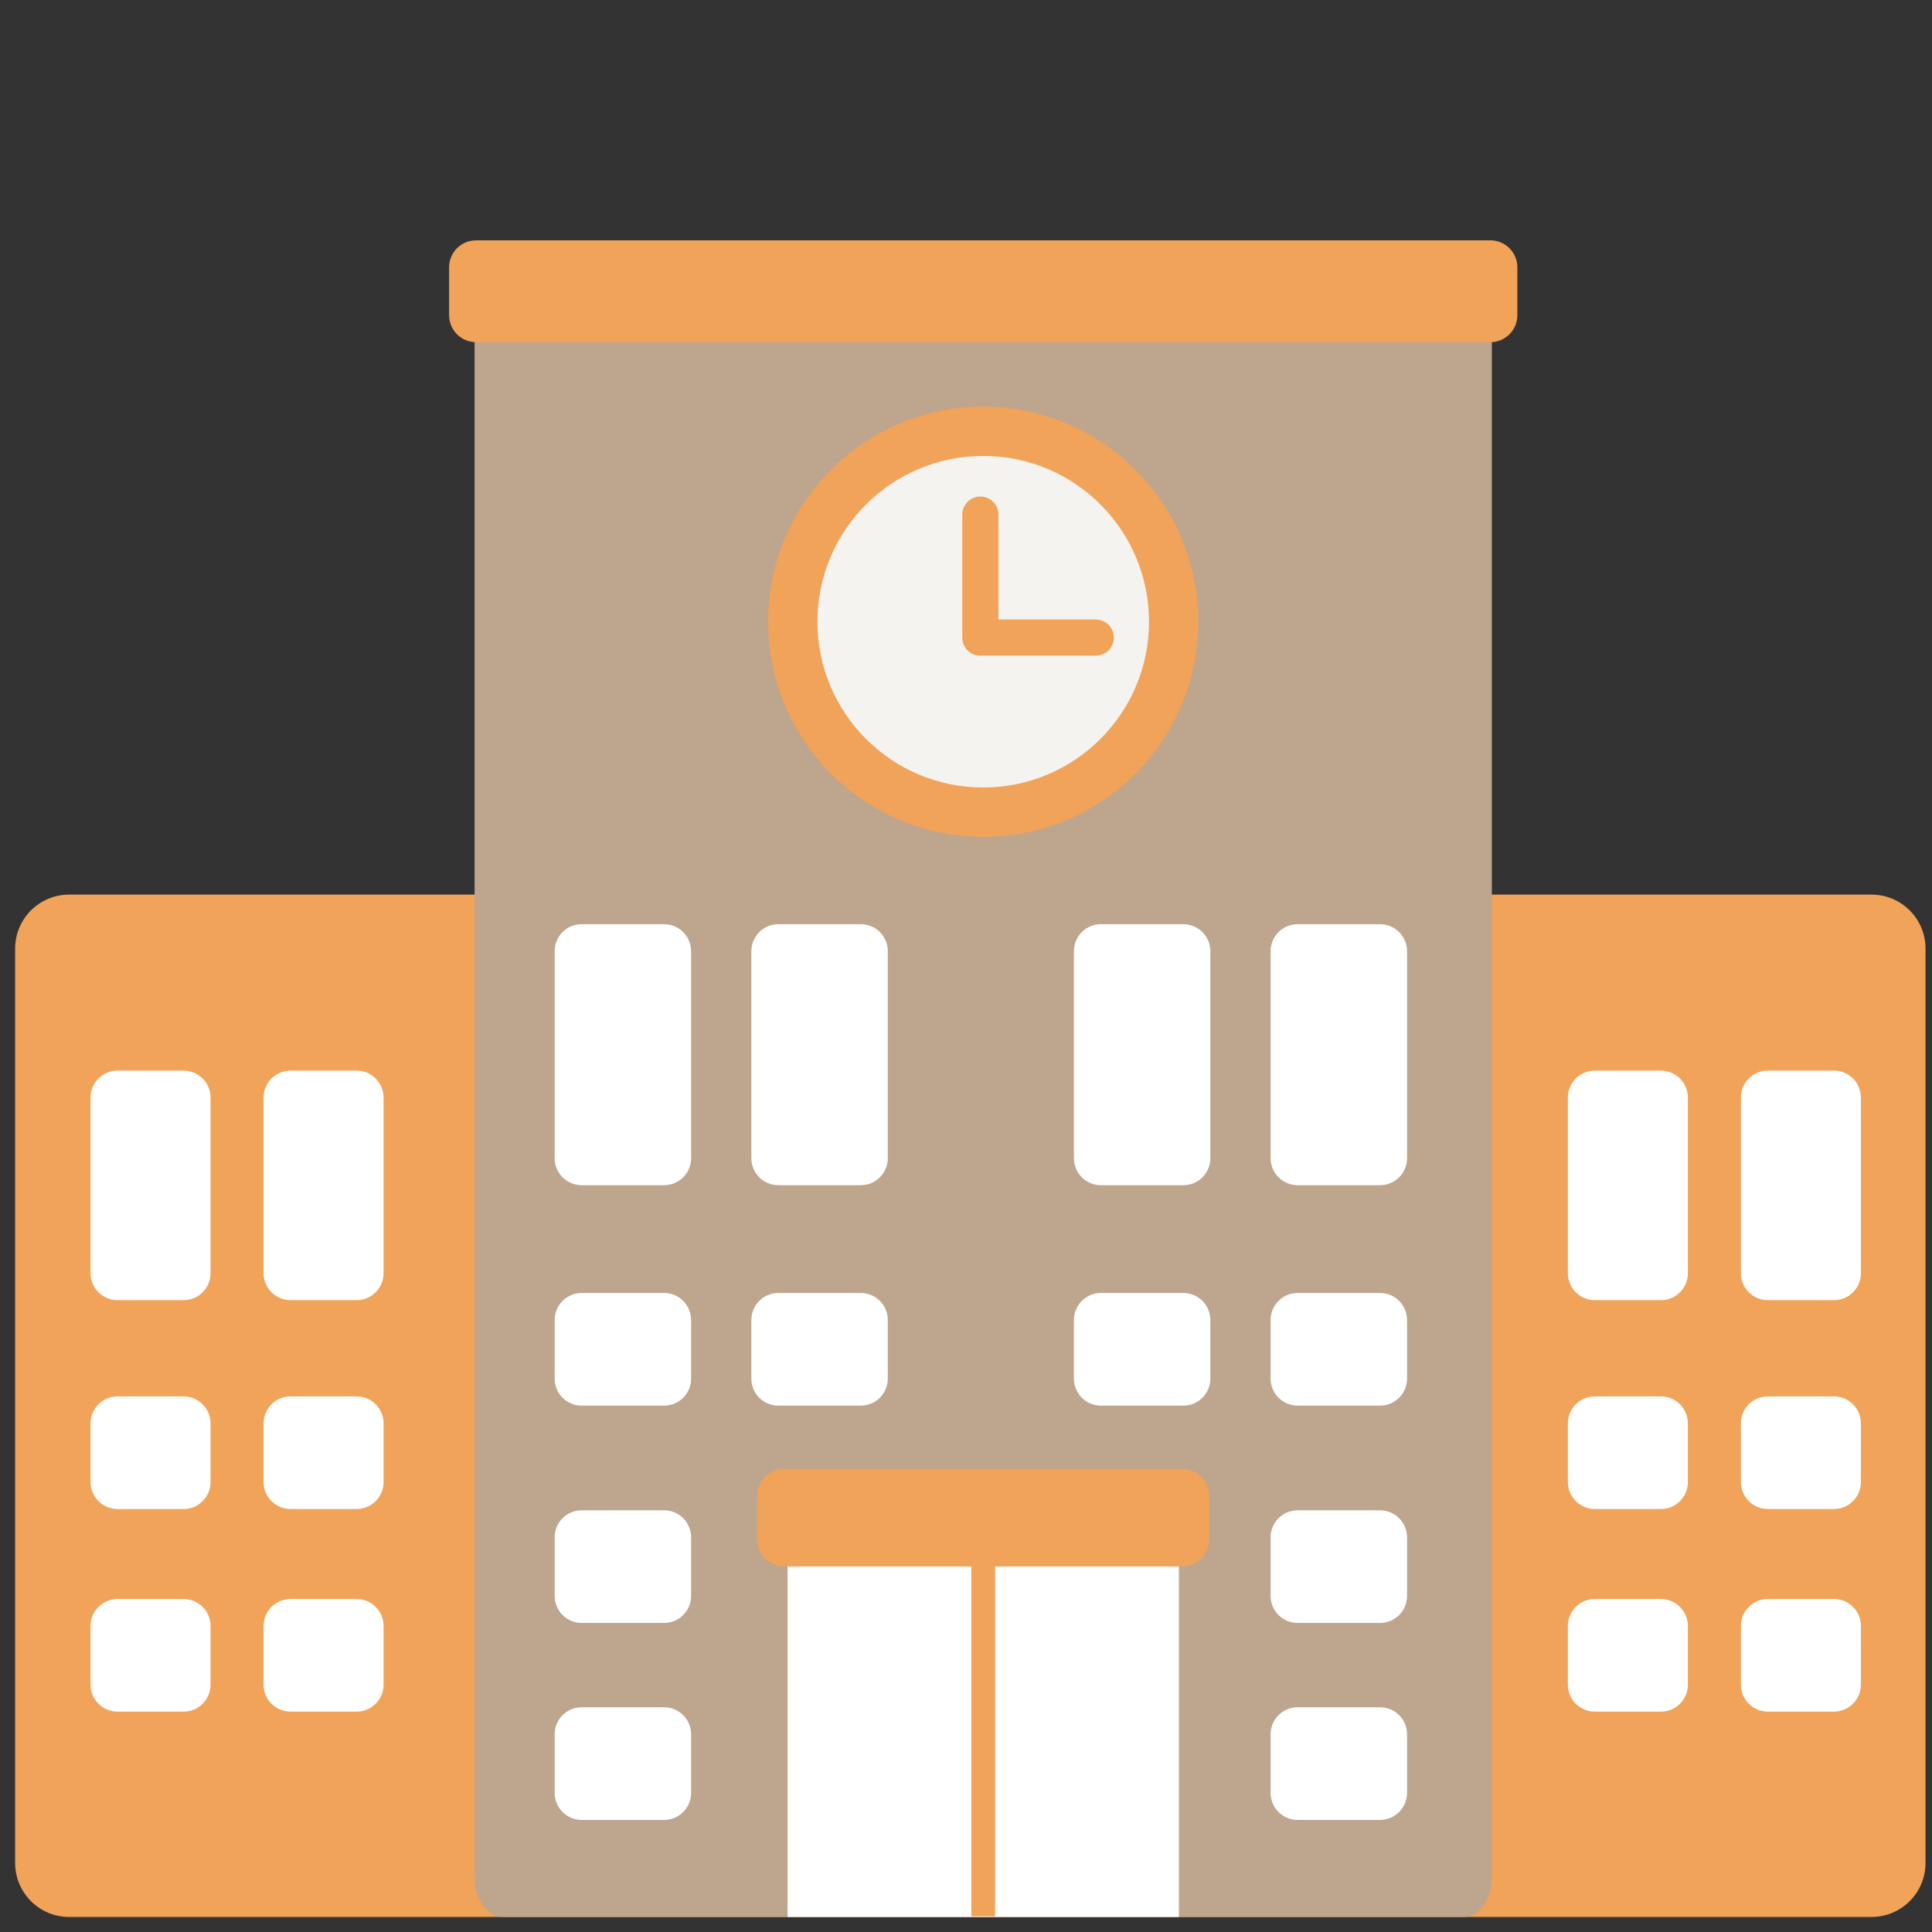
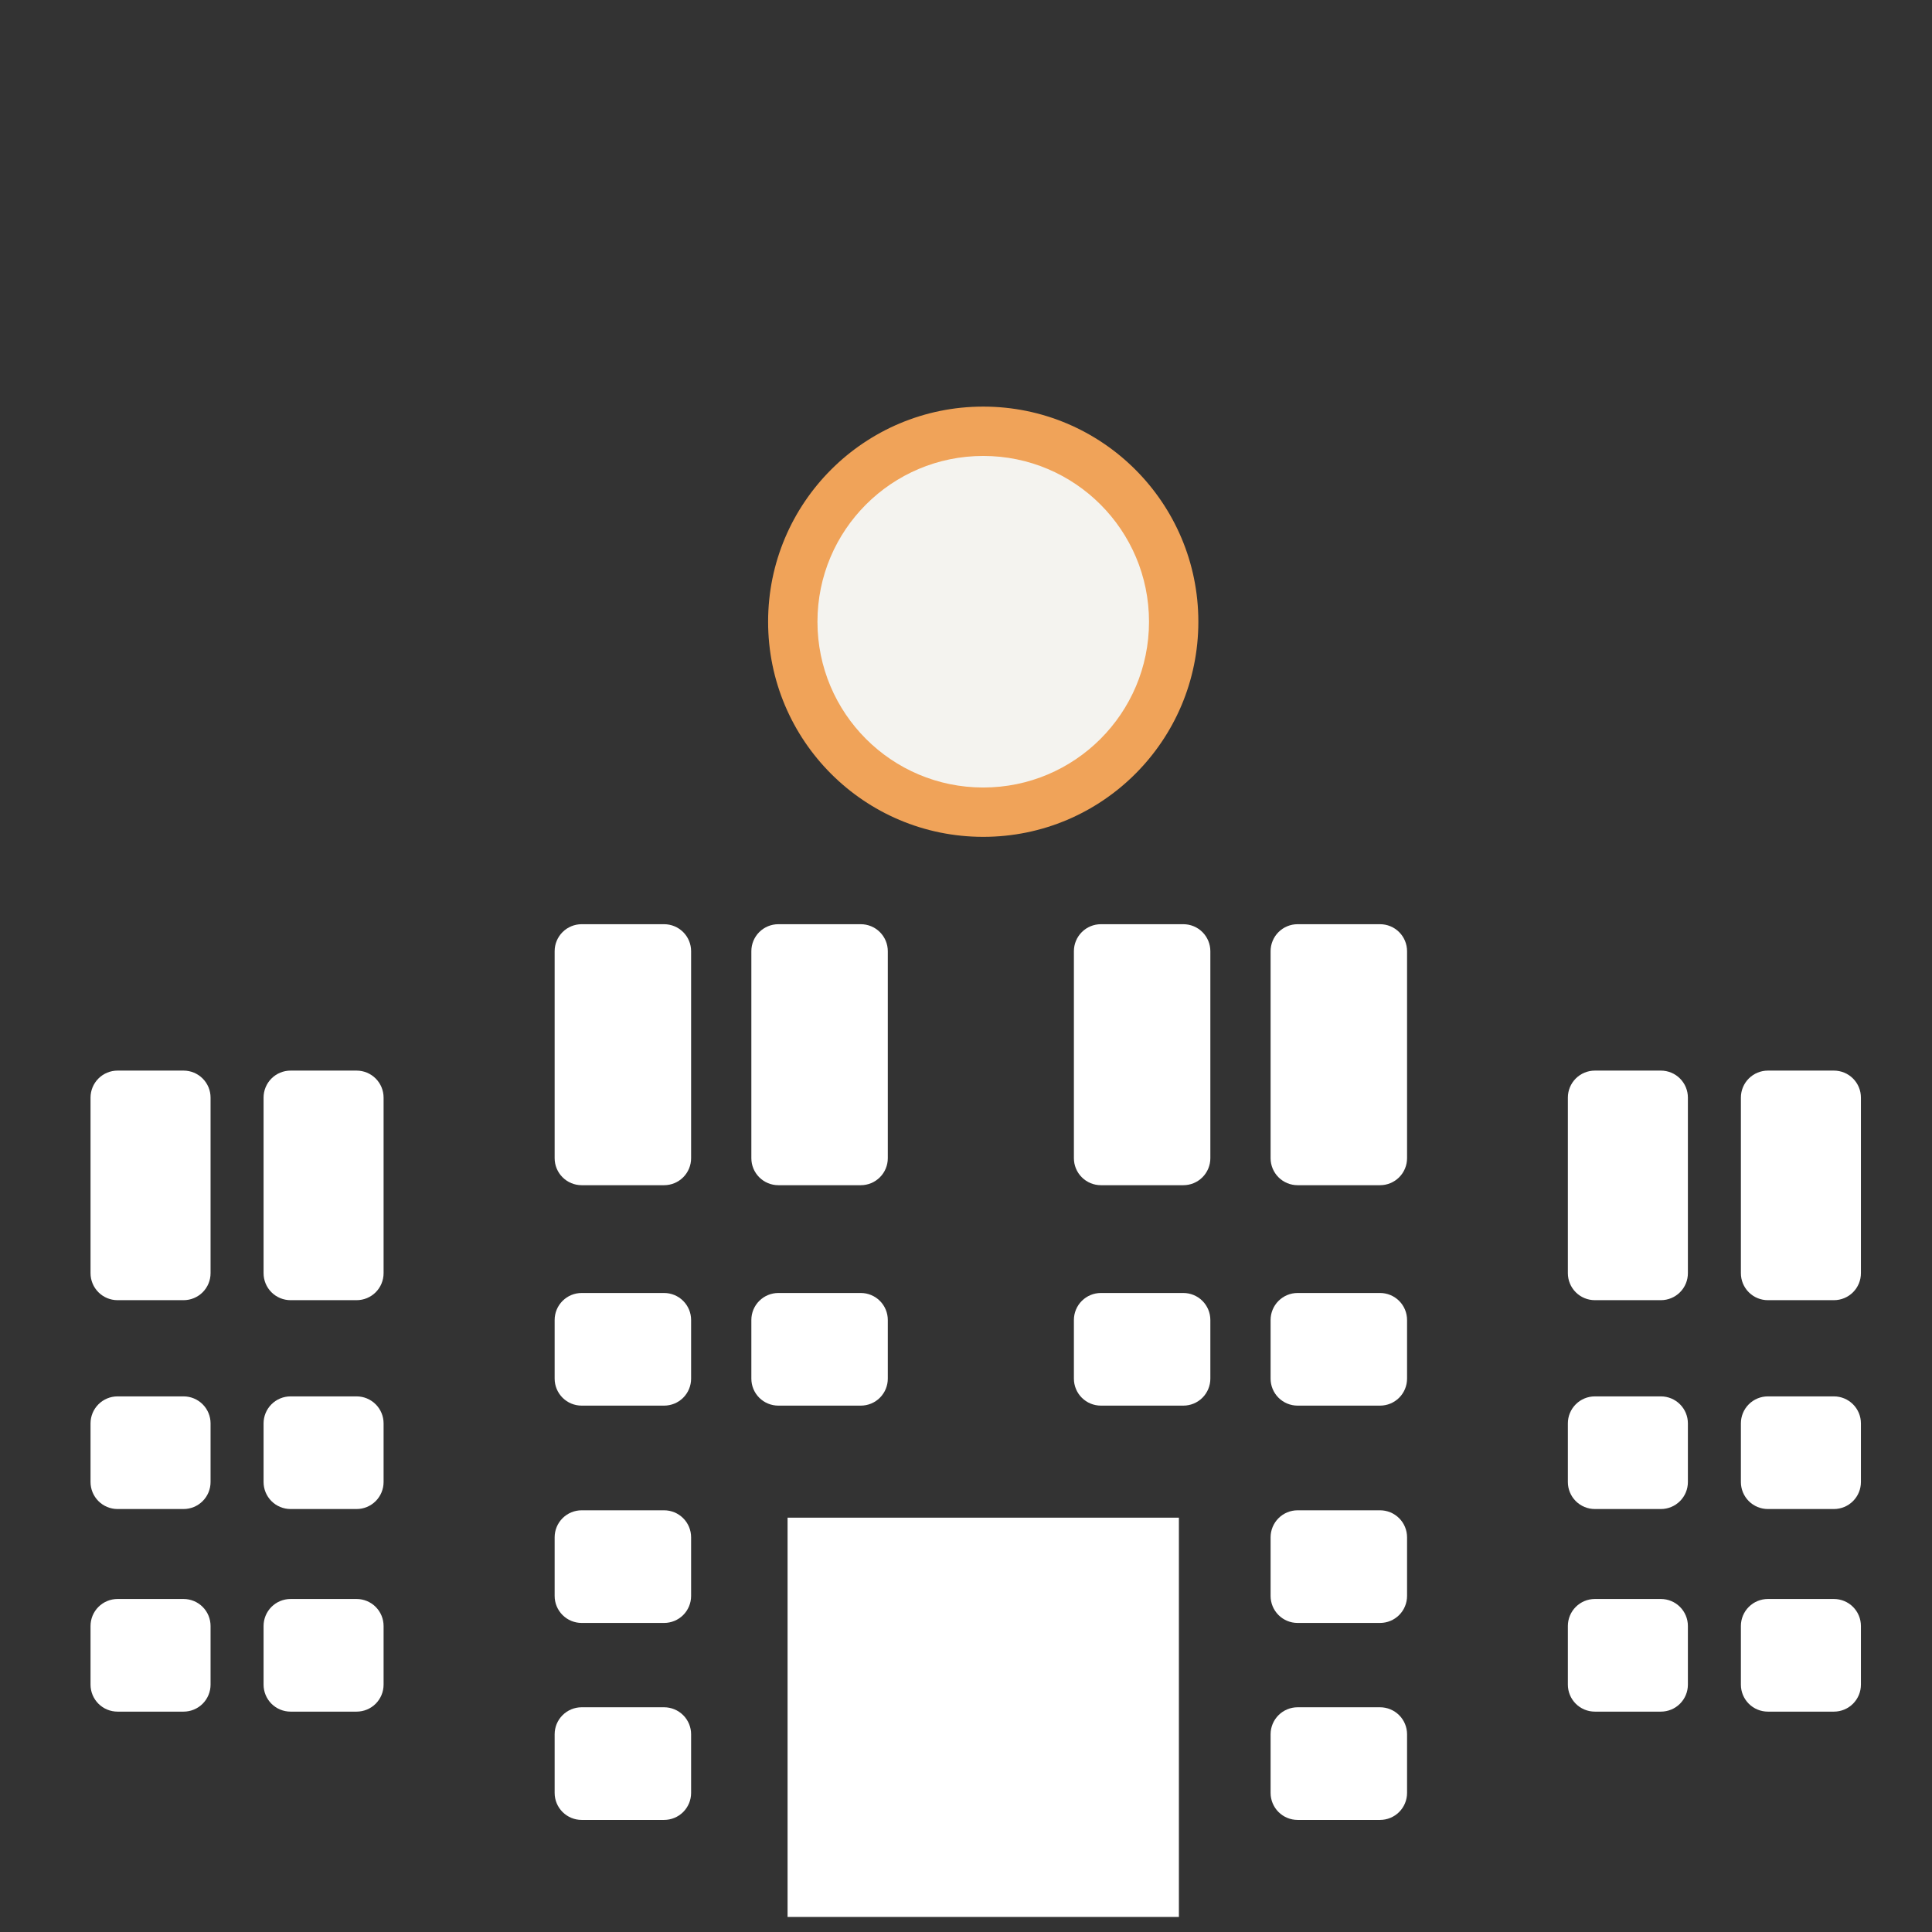
<svg xmlns="http://www.w3.org/2000/svg" width="158" height="158" viewBox="0 0 158 158" fill="none">
  <rect x="0" y="0" width="158" height="158" fill="#333333" stroke="none" />
  <g clip-path="url(#clip0_338_257)">
-     <path d="M153.055 73.162H5.654C3.215 73.162 1.238 75.138 1.238 77.577V152.355C1.238 154.793 3.215 156.77 5.654 156.77H153.055C155.494 156.77 157.47 154.793 157.47 152.355V77.577C157.47 75.138 155.494 73.162 153.055 73.162Z" fill="#F0A359" />
    <path d="M135.829 106.329H130.429C129.843 106.329 129.281 106.097 128.867 105.683C128.453 105.269 128.221 104.707 128.221 104.122V89.762C128.221 89.177 128.453 88.615 128.867 88.201C129.281 87.787 129.843 87.554 130.429 87.554H135.829C136.414 87.554 136.976 87.787 137.39 88.201C137.804 88.615 138.037 89.177 138.037 89.762V104.122C138.037 104.707 137.804 105.269 137.39 105.683C136.976 106.097 136.414 106.329 135.829 106.329ZM152.187 104.122V89.762C152.187 89.177 151.954 88.615 151.54 88.201C151.126 87.787 150.564 87.554 149.979 87.554H144.578C143.993 87.554 143.431 87.787 143.017 88.201C142.603 88.615 142.371 89.177 142.371 89.762V104.122C142.371 104.707 142.603 105.269 143.017 105.683C143.431 106.097 143.993 106.329 144.578 106.329H149.979C150.564 106.329 151.126 106.097 151.54 105.683C151.954 105.269 152.187 104.707 152.187 104.122ZM17.22 104.122V89.762C17.22 89.177 16.988 88.615 16.573 88.201C16.16 87.787 15.598 87.554 15.012 87.554H9.612C9.027 87.554 8.465 87.787 8.051 88.201C7.637 88.615 7.404 89.177 7.404 89.762V104.122C7.404 104.707 7.637 105.269 8.051 105.683C8.465 106.097 9.027 106.329 9.612 106.329H15.012C15.302 106.329 15.589 106.272 15.857 106.161C16.125 106.05 16.369 105.888 16.573 105.683C16.779 105.478 16.941 105.234 17.052 104.967C17.163 104.699 17.22 104.412 17.22 104.122ZM31.37 104.122V89.762C31.37 89.177 31.137 88.615 30.723 88.201C30.309 87.787 29.748 87.554 29.162 87.554H23.762C23.177 87.554 22.615 87.787 22.201 88.201C21.787 88.615 21.555 89.177 21.555 89.762V104.122C21.555 104.707 21.787 105.269 22.201 105.683C22.615 106.097 23.177 106.329 23.762 106.329H29.163C29.748 106.329 30.31 106.097 30.724 105.683C31.137 105.269 31.37 104.707 31.37 104.122ZM17.22 121.201V116.405C17.22 116.115 17.163 115.828 17.052 115.56C16.941 115.292 16.779 115.049 16.573 114.844C16.369 114.639 16.125 114.476 15.857 114.365C15.589 114.254 15.302 114.197 15.012 114.197H9.612C9.027 114.197 8.465 114.43 8.051 114.844C7.637 115.258 7.404 115.819 7.404 116.405V121.201C7.404 121.787 7.637 122.348 8.051 122.762C8.465 123.176 9.027 123.409 9.612 123.409H15.012C15.302 123.409 15.589 123.352 15.857 123.241C16.125 123.13 16.369 122.967 16.573 122.762C16.779 122.557 16.941 122.314 17.052 122.046C17.163 121.778 17.22 121.491 17.22 121.201ZM31.37 121.201V116.405C31.37 115.819 31.137 115.258 30.723 114.844C30.309 114.43 29.748 114.197 29.162 114.197H23.762C23.177 114.197 22.615 114.43 22.201 114.844C21.787 115.258 21.555 115.819 21.555 116.405V121.201C21.555 121.787 21.787 122.348 22.201 122.762C22.615 123.176 23.177 123.409 23.762 123.409H29.163C29.748 123.409 30.31 123.176 30.724 122.762C31.137 122.348 31.37 121.787 31.37 121.201ZM17.22 137.771V132.974C17.22 132.684 17.163 132.397 17.052 132.129C16.941 131.861 16.779 131.618 16.573 131.413C16.369 131.208 16.125 131.045 15.857 130.934C15.589 130.823 15.302 130.766 15.012 130.766H9.612C9.027 130.766 8.465 130.999 8.051 131.413C7.637 131.827 7.404 132.389 7.404 132.974V137.771C7.404 138.356 7.637 138.918 8.051 139.332C8.465 139.746 9.027 139.978 9.612 139.978H15.012C15.302 139.978 15.589 139.921 15.857 139.81C16.125 139.699 16.369 139.537 16.573 139.332C16.779 139.127 16.941 138.883 17.052 138.615C17.163 138.348 17.22 138.06 17.22 137.771ZM31.37 137.771V132.974C31.37 132.389 31.137 131.827 30.723 131.413C30.309 130.999 29.748 130.766 29.162 130.766H23.762C23.177 130.766 22.615 130.999 22.201 131.413C21.787 131.827 21.555 132.389 21.555 132.974V137.771C21.555 138.356 21.787 138.918 22.201 139.332C22.615 139.746 23.177 139.978 23.762 139.978H29.163C29.748 139.978 30.31 139.746 30.724 139.332C31.137 138.918 31.37 138.356 31.37 137.771ZM138.037 121.201V116.405C138.037 115.819 137.804 115.258 137.39 114.844C136.976 114.43 136.414 114.197 135.829 114.197H130.429C129.843 114.197 129.281 114.43 128.867 114.844C128.453 115.258 128.221 115.819 128.221 116.405V121.201C128.221 121.787 128.453 122.348 128.867 122.762C129.281 123.176 129.843 123.409 130.429 123.409H135.829C136.414 123.409 136.976 123.176 137.39 122.762C137.804 122.348 138.037 121.787 138.037 121.201ZM152.187 121.201V116.405C152.187 115.819 151.954 115.258 151.54 114.844C151.126 114.43 150.564 114.197 149.979 114.197H144.578C143.993 114.197 143.431 114.43 143.017 114.844C142.603 115.258 142.371 115.819 142.371 116.405V121.201C142.371 121.787 142.603 122.348 143.017 122.762C143.431 123.176 143.993 123.409 144.578 123.409H149.979C150.564 123.409 151.126 123.176 151.54 122.762C151.954 122.348 152.187 121.787 152.187 121.201ZM138.037 137.771V132.974C138.037 132.389 137.804 131.827 137.39 131.413C136.976 130.999 136.414 130.766 135.829 130.766H130.429C129.843 130.766 129.281 130.999 128.867 131.413C128.453 131.827 128.221 132.389 128.221 132.974V137.771C128.221 138.356 128.453 138.918 128.867 139.332C129.281 139.746 129.843 139.978 130.429 139.978H135.829C136.414 139.978 136.976 139.746 137.39 139.332C137.804 138.918 138.037 138.356 138.037 137.771ZM152.187 137.771V132.974C152.187 132.389 151.954 131.827 151.54 131.413C151.126 130.999 150.564 130.766 149.979 130.766H144.578C143.993 130.766 143.431 130.999 143.017 131.413C142.603 131.827 142.371 132.389 142.371 132.974V137.771C142.371 138.356 142.603 138.918 143.017 139.332C143.431 139.746 143.993 139.978 144.578 139.978H149.979C150.564 139.978 151.126 139.746 151.54 139.332C151.954 138.918 152.187 138.356 152.187 137.771Z" fill="white" />
-     <path d="M119.706 21.931H41.111C39.842 21.931 38.812 23.414 38.812 25.243V153.458C38.812 155.287 39.842 156.77 41.111 156.77H119.706C120.975 156.77 122.004 155.287 122.004 153.458V25.244C122.004 23.414 120.975 21.931 119.706 21.931Z" fill="#BDA58E" />
    <path d="M54.311 96.926H47.567C46.982 96.926 46.42 96.694 46.006 96.279C45.592 95.865 45.359 95.304 45.359 94.718V77.789C45.359 77.204 45.592 76.642 46.006 76.228C46.42 75.814 46.982 75.582 47.567 75.582H54.311C54.896 75.582 55.458 75.814 55.872 76.228C56.286 76.642 56.519 77.204 56.519 77.789V94.718C56.519 95.304 56.286 95.865 55.872 96.279C55.458 96.694 54.896 96.926 54.311 96.926ZM72.605 94.718V77.789C72.605 77.204 72.372 76.642 71.958 76.228C71.544 75.814 70.983 75.582 70.397 75.582H63.654C63.068 75.582 62.506 75.814 62.092 76.228C61.678 76.642 61.446 77.204 61.446 77.789V94.718C61.446 95.304 61.678 95.865 62.092 96.279C62.506 96.694 63.068 96.926 63.654 96.926H70.397C70.983 96.926 71.544 96.694 71.958 96.279C72.372 95.865 72.605 95.304 72.605 94.718ZM98.983 94.718V77.789C98.983 77.204 98.75 76.642 98.336 76.228C97.922 75.814 97.361 75.582 96.775 75.582H90.032C89.446 75.582 88.885 75.814 88.471 76.228C88.056 76.642 87.824 77.204 87.824 77.789V94.718C87.824 95.304 88.056 95.865 88.471 96.279C88.885 96.694 89.446 96.926 90.032 96.926H96.775C97.361 96.926 97.922 96.694 98.336 96.279C98.75 95.865 98.983 95.304 98.983 94.718ZM115.07 94.718V77.789C115.07 77.204 114.837 76.642 114.423 76.228C114.009 75.814 113.447 75.582 112.862 75.582H106.118C105.533 75.582 104.971 75.814 104.557 76.228C104.143 76.642 103.91 77.204 103.91 77.789V94.718C103.91 95.304 104.143 95.865 104.557 96.279C104.971 96.694 105.533 96.926 106.118 96.926H112.862C113.447 96.926 114.009 96.694 114.423 96.279C114.837 95.865 115.07 95.304 115.07 94.718ZM56.519 112.745V107.949C56.519 107.363 56.286 106.802 55.872 106.388C55.458 105.974 54.896 105.741 54.311 105.741H47.567C46.982 105.741 46.42 105.974 46.006 106.388C45.592 106.802 45.359 107.363 45.359 107.949V112.745C45.359 113.331 45.592 113.893 46.006 114.307C46.42 114.721 46.982 114.953 47.567 114.953H54.311C54.896 114.953 55.458 114.721 55.872 114.307C56.286 113.893 56.519 113.331 56.519 112.745ZM72.605 112.745V107.949C72.605 107.363 72.372 106.802 71.958 106.388C71.544 105.974 70.983 105.741 70.397 105.741H63.654C63.068 105.741 62.506 105.974 62.092 106.388C61.678 106.802 61.446 107.363 61.446 107.949V112.745C61.446 113.331 61.678 113.893 62.092 114.307C62.506 114.721 63.068 114.953 63.654 114.953H70.397C70.983 114.953 71.544 114.721 71.958 114.307C72.372 113.893 72.605 113.331 72.605 112.745ZM98.983 112.745V107.949C98.983 107.363 98.75 106.802 98.336 106.388C97.922 105.974 97.361 105.741 96.775 105.741H90.032C89.446 105.741 88.885 105.974 88.471 106.388C88.056 106.802 87.824 107.363 87.824 107.949V112.745C87.824 113.331 88.056 113.893 88.471 114.307C88.885 114.721 89.446 114.953 90.032 114.953H96.775C97.361 114.953 97.922 114.721 98.336 114.307C98.75 113.893 98.983 113.331 98.983 112.745ZM115.07 112.745V107.949C115.07 107.363 114.837 106.802 114.423 106.388C114.009 105.974 113.447 105.741 112.862 105.741H106.118C105.533 105.741 104.971 105.974 104.557 106.388C104.143 106.802 103.91 107.363 103.91 107.949V112.745C103.91 113.331 104.143 113.893 104.557 114.307C104.971 114.721 105.533 114.953 106.118 114.953H112.862C113.447 114.953 114.009 114.721 114.423 114.307C114.837 113.893 115.07 113.331 115.07 112.745ZM56.519 130.517V125.721C56.519 125.135 56.286 124.574 55.872 124.16C55.458 123.746 54.896 123.513 54.311 123.513H47.567C46.982 123.513 46.42 123.746 46.006 124.16C45.592 124.574 45.359 125.135 45.359 125.721V130.517C45.359 131.103 45.592 131.665 46.006 132.079C46.42 132.493 46.982 132.725 47.567 132.725H54.311C54.896 132.725 55.458 132.493 55.872 132.079C56.286 131.665 56.519 131.103 56.519 130.517ZM115.07 130.517V125.721C115.07 125.135 114.837 124.574 114.423 124.16C114.009 123.746 113.447 123.513 112.862 123.513H106.118C105.533 123.513 104.971 123.746 104.557 124.16C104.143 124.574 103.91 125.135 103.91 125.721V130.517C103.91 131.103 104.143 131.665 104.557 132.079C104.971 132.493 105.533 132.725 106.118 132.725H112.862C113.447 132.725 114.009 132.493 114.423 132.079C114.837 131.665 115.07 131.103 115.07 130.517ZM56.519 146.626V141.83C56.519 141.244 56.286 140.683 55.872 140.269C55.458 139.855 54.896 139.622 54.311 139.622H47.567C46.982 139.622 46.42 139.855 46.006 140.269C45.592 140.683 45.359 141.244 45.359 141.83V146.626C45.359 147.212 45.592 147.773 46.006 148.187C46.42 148.601 46.982 148.834 47.567 148.834H54.311C54.896 148.834 55.458 148.601 55.872 148.187C56.286 147.773 56.519 147.212 56.519 146.626ZM115.07 146.626V141.83C115.07 141.244 114.837 140.683 114.423 140.269C114.009 139.855 113.447 139.622 112.862 139.622H106.118C105.533 139.622 104.971 139.855 104.557 140.269C104.143 140.683 103.91 141.244 103.91 141.83V146.626C103.91 147.212 104.143 147.773 104.557 148.187C104.971 148.601 105.533 148.834 106.118 148.834H112.862C113.447 148.834 114.009 148.601 114.423 148.187C114.837 147.773 115.07 147.212 115.07 146.626Z" fill="white" />
    <path d="M64.408 124.116H96.411V156.77H64.408V124.116Z" fill="white" />
    <path d="M80.409 68.438C90.126 68.438 98.002 60.562 98.002 50.845C98.002 41.129 90.126 33.252 80.409 33.252C70.693 33.252 62.816 41.129 62.816 50.845C62.816 60.562 70.693 68.438 80.409 68.438Z" fill="#F0A359" />
    <path d="M80.409 64.403C87.897 64.403 93.967 58.333 93.967 50.845C93.967 43.357 87.897 37.287 80.409 37.287C72.922 37.287 66.852 43.357 66.852 50.845C66.852 58.333 72.922 64.403 80.409 64.403Z" fill="#F4F3EF" />
-     <path d="M98.899 122.335V125.897C98.899 126.483 98.666 127.044 98.252 127.458C97.838 127.872 97.276 128.105 96.691 128.105H81.384V156.713H79.433V128.105H64.127C63.541 128.105 62.98 127.872 62.566 127.458C62.151 127.044 61.919 126.483 61.919 125.897V122.335C61.919 121.749 62.151 121.188 62.566 120.774C62.98 120.36 63.541 120.127 64.127 120.127H96.691C97.276 120.127 97.838 120.36 98.252 120.774C98.666 121.188 98.899 121.749 98.899 122.335ZM124.091 25.777V21.861C124.091 21.276 123.858 20.714 123.444 20.3C123.03 19.886 122.469 19.654 121.883 19.654H38.934C38.349 19.654 37.787 19.886 37.373 20.3C36.959 20.714 36.727 21.276 36.727 21.861V25.777C36.727 26.362 36.959 26.924 37.373 27.338C37.787 27.752 38.349 27.985 38.934 27.985H121.883C122.469 27.985 123.03 27.752 123.444 27.338C123.858 26.924 124.091 26.362 124.091 25.777ZM91.093 52.142C91.093 51.749 90.937 51.373 90.66 51.096C90.382 50.818 90.006 50.663 89.614 50.663H81.651V42.084C81.651 41.692 81.495 41.316 81.218 41.039C80.94 40.761 80.564 40.605 80.172 40.605C79.78 40.605 79.404 40.761 79.126 41.039C78.849 41.316 78.693 41.692 78.693 42.084V52.142C78.693 52.534 78.849 52.91 79.126 53.187C79.404 53.465 79.78 53.62 80.172 53.62H89.614C90.006 53.62 90.382 53.465 90.66 53.187C90.937 52.91 91.093 52.534 91.093 52.142Z" fill="#F0A359" />
  </g>
  <defs>
    <clipPath id="clip0_338_257">
      <rect width="157" height="157" fill="white" transform="translate(0.854 0.077)" />
    </clipPath>
  </defs>
</svg>